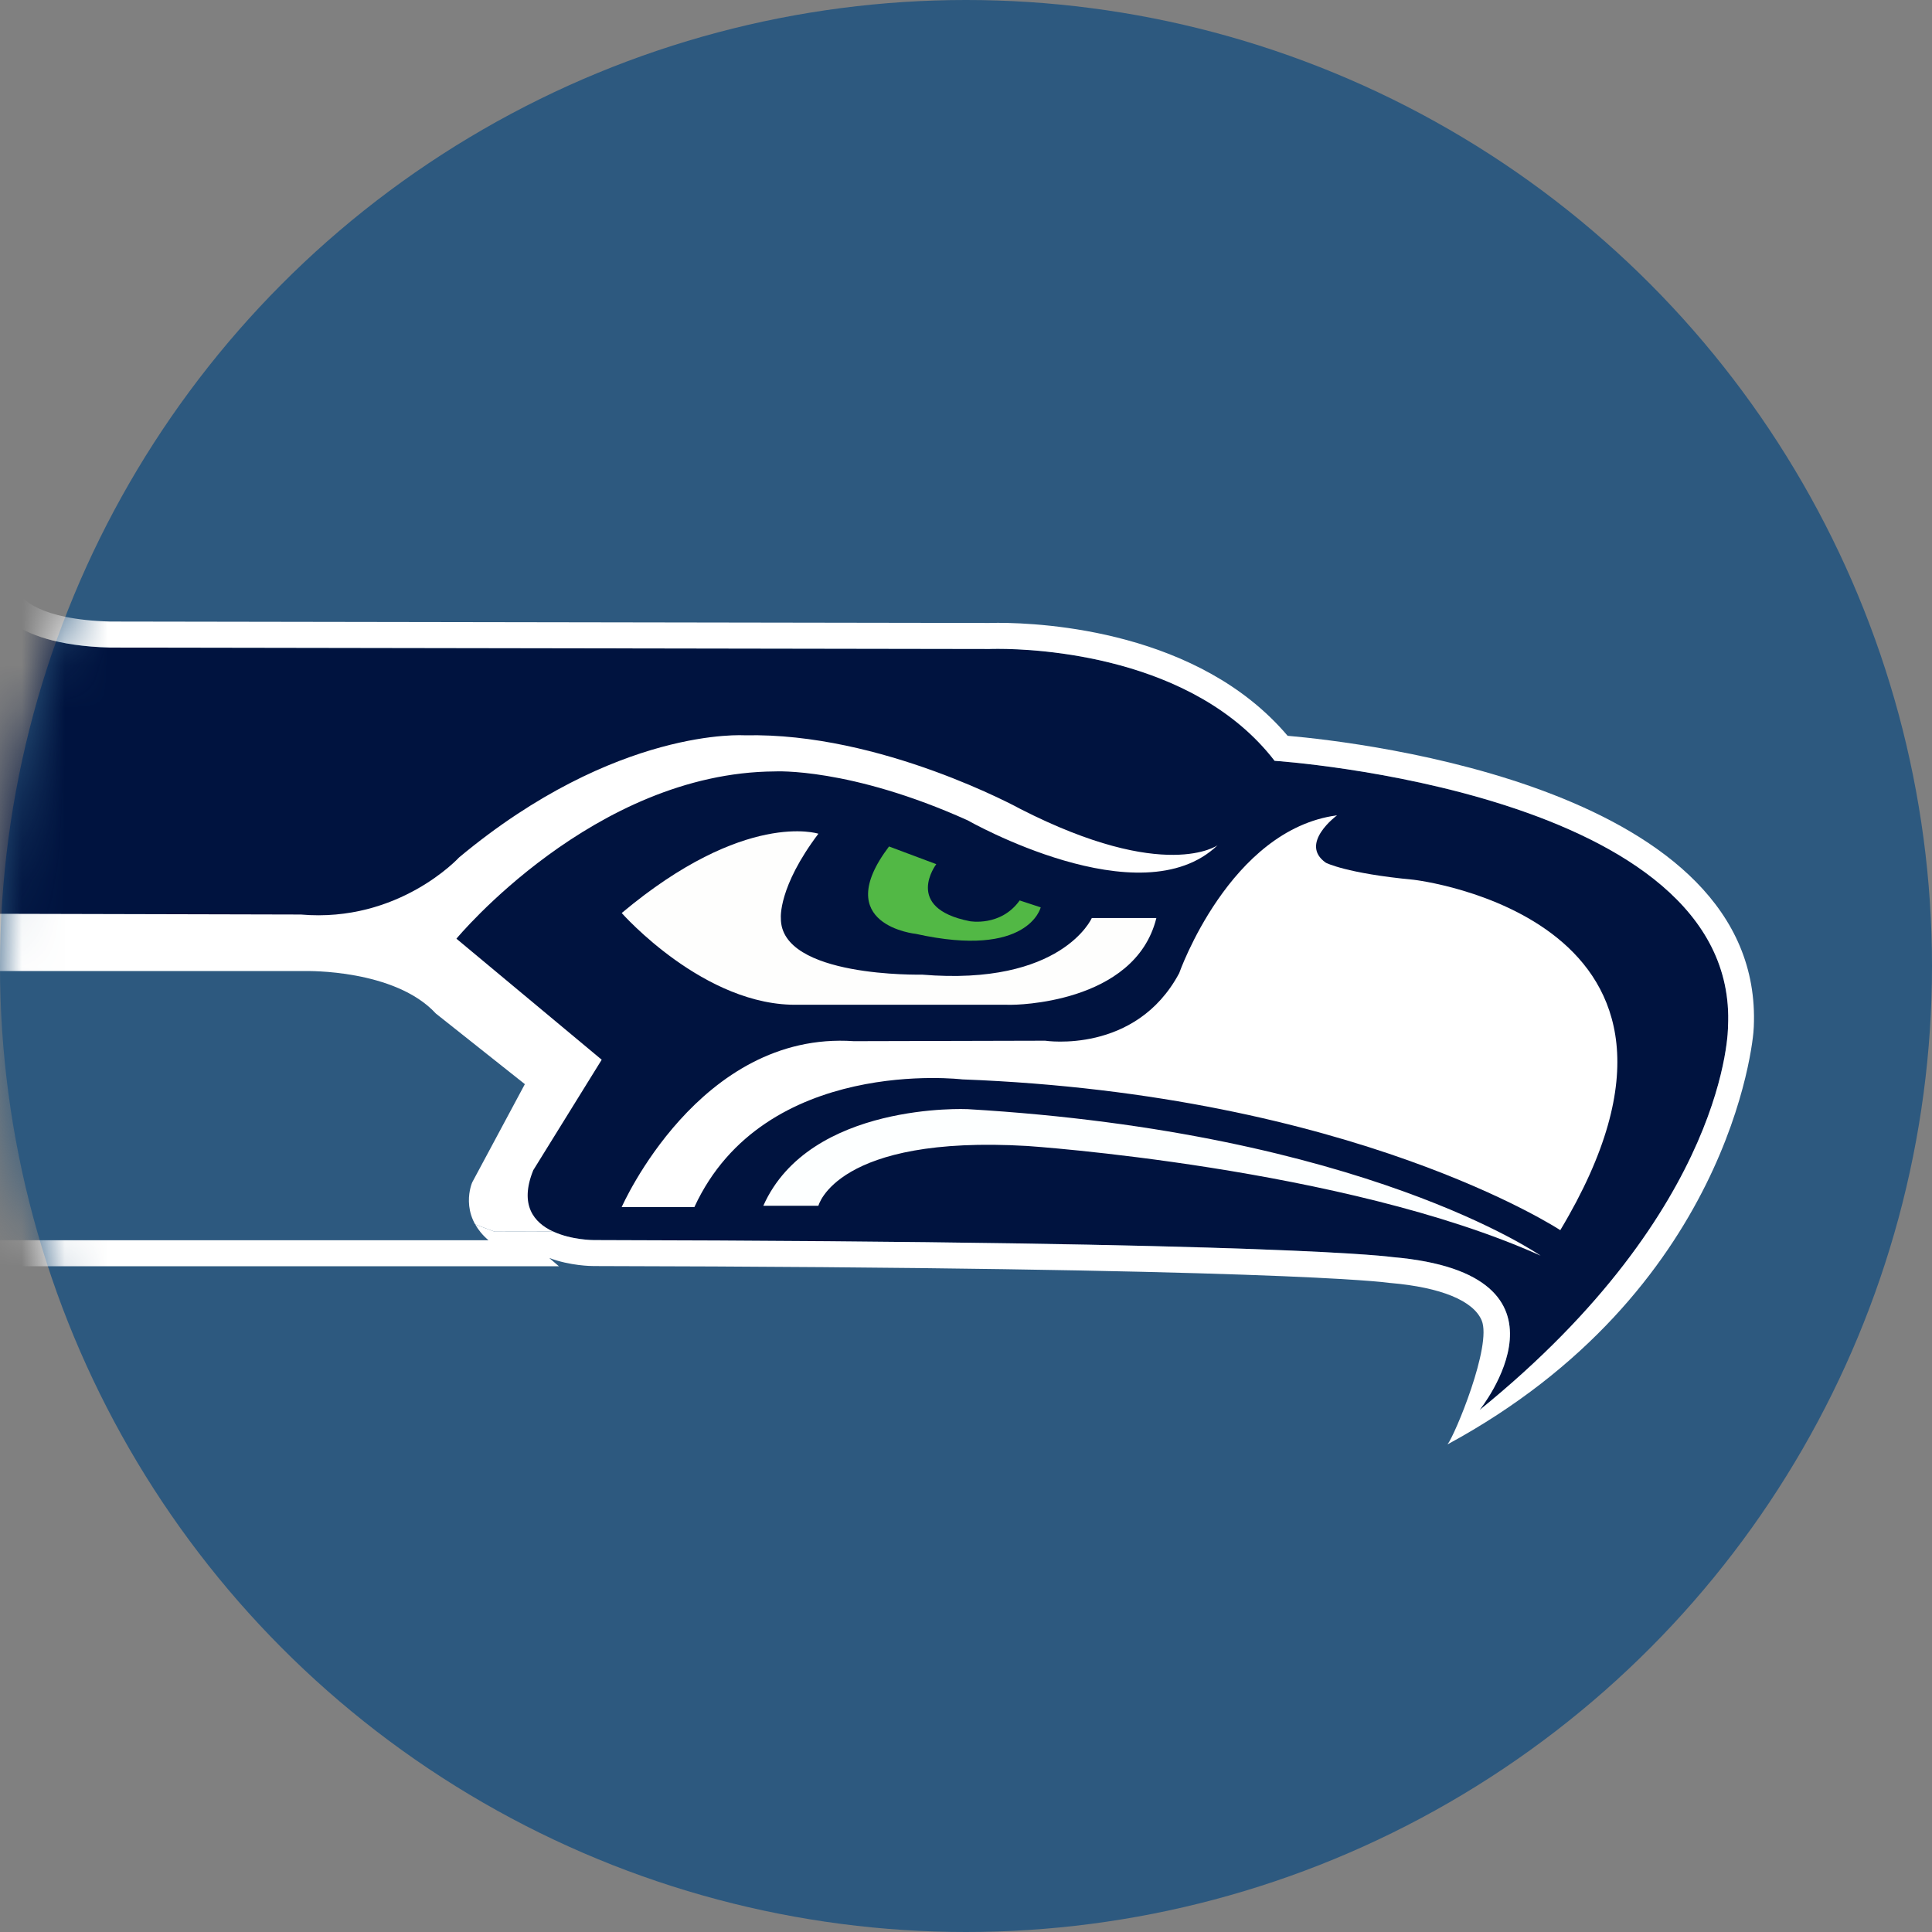
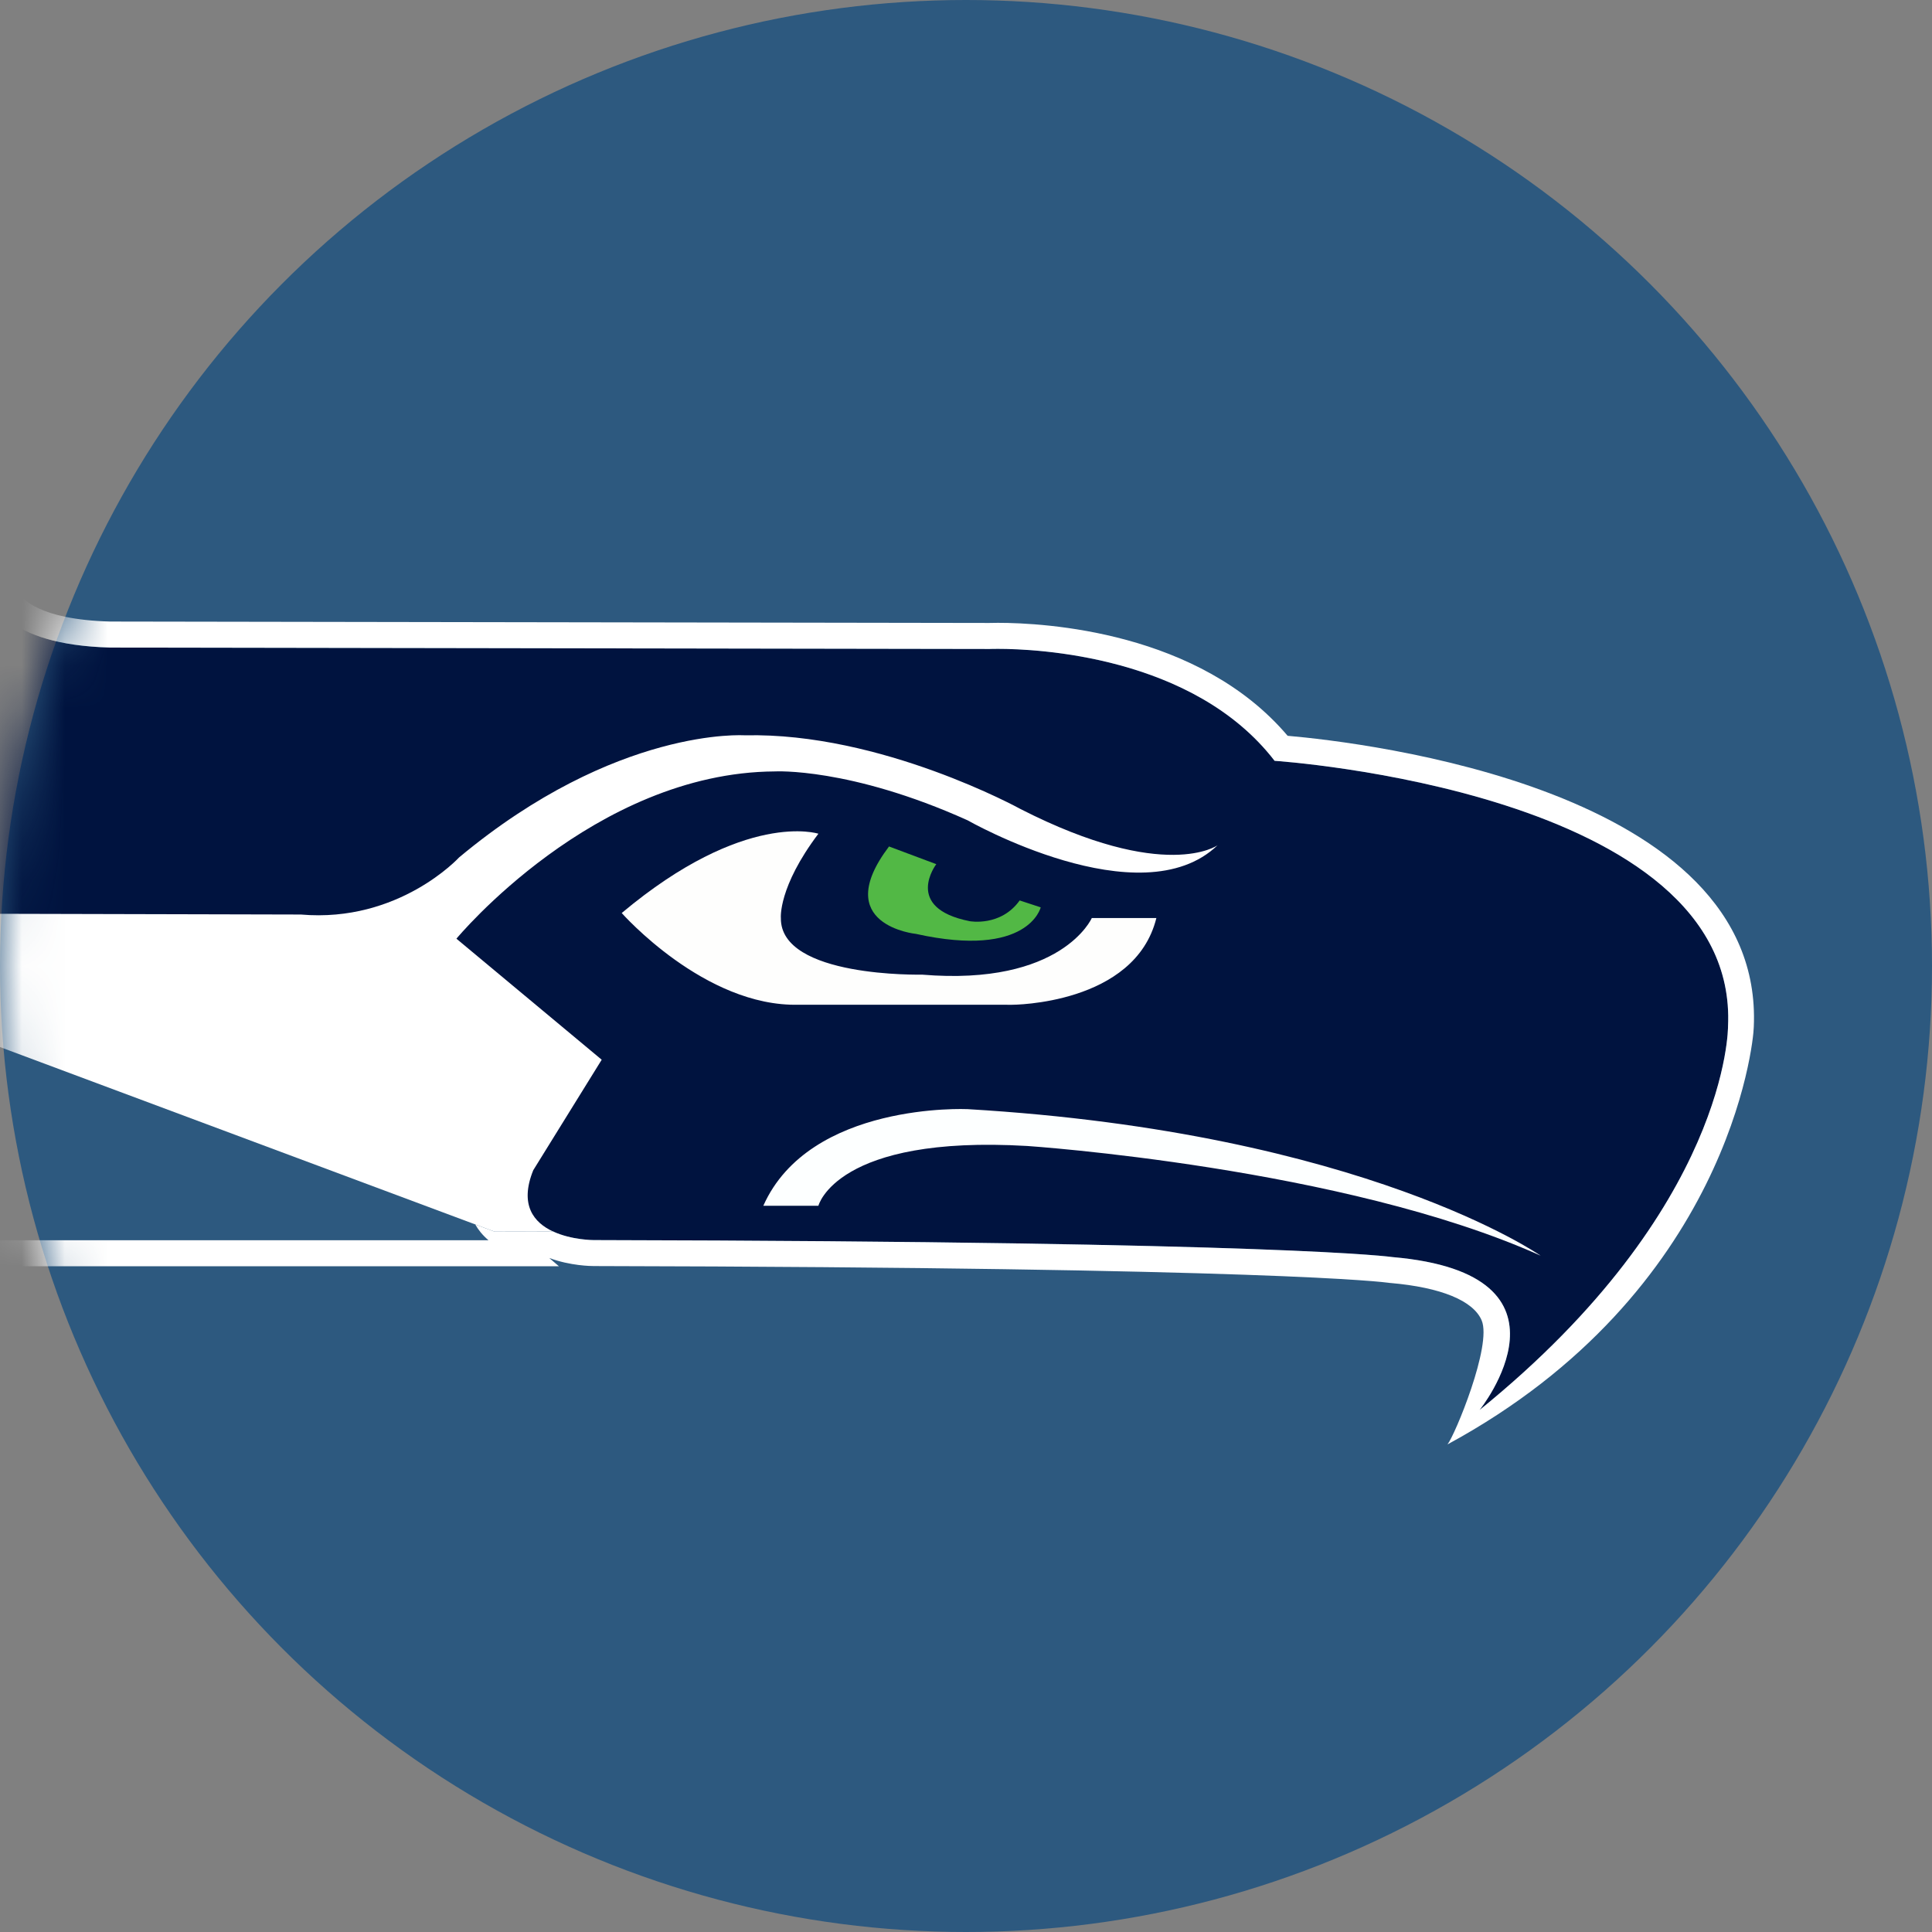
<svg xmlns="http://www.w3.org/2000/svg" xmlns:xlink="http://www.w3.org/1999/xlink" width="45px" height="45px" viewBox="0 0 45 45" version="1.1">
  <rect x="0" y="0" width="45" height="45" fill="#808080" stroke="none" />
  <title>Seattle Seahawks</title>
  <desc>Created with Sketch.</desc>
  <defs>
    <circle id="path-1" cx="22.5" cy="22.5" r="22.5" />
  </defs>
  <g id="Page-1" stroke="none" stroke-width="1" fill="none" fill-rule="evenodd">
    <g id="Seattle-Seahawks">
      <g>
        <mask id="mask-2" fill="white">
          <use xlink:href="#path-1" />
        </mask>
        <use id="Mask" fill="#2D597F" xlink:href="#path-1" />
        <g id="Group" mask="url(#mask-2)">
          <g transform="translate(-7, 12.651)" id="Page-1">
            <g>
              <polygon id="Fill-1" fill="#FFFFFF" points="18.519 16.036 20.971 16.032 36.518 7.161 34.867 5.248 22.998 3.517 8.187 4.918 2.938 8.624 2.26 9.968" />
              <g id="Group-17" transform="translate(0, 0.113)">
                <path d="M6.853,1.197 C6.853,1.197 7.066,2.253 9.567,2.319 L30.051,2.352 C30.051,2.352 34.53,2.154 36.688,4.957 C36.688,4.957 47.51,5.666 47.249,11.141 C47.249,11.141 47.282,15.362 41.462,20.078 C41.462,20.078 44.012,16.912 39.435,16.516 C39.435,16.516 37.04,16.153 20.831,16.12 C20.831,16.12 18.759,16.124 19.421,14.492 L21.015,11.919 L17.631,9.1 C17.631,9.1 20.831,5.229 25.048,5.204 C25.048,5.204 26.79,5.105 29.536,6.342 C29.536,6.342 33.57,8.642 35.36,6.923 C35.36,6.923 34.146,7.801 30.774,6.082 C30.774,6.082 27.525,4.289 24.349,4.363 C24.349,4.363 21.358,4.153 17.692,7.208 C17.692,7.208 16.294,8.735 14.007,8.537 L2.938,8.51 L6.853,1.197 Z" id="Fill-2" fill="#00133F" />
                <path d="M42.884,16.483 C42.884,16.483 38.78,13.614 29.536,13.07 C29.536,13.07 25.858,12.896 24.779,15.321 L26.062,15.321 C26.062,15.321 26.477,13.667 30.926,13.928 C30.926,13.928 38.306,14.422 42.884,16.483" id="Fill-4" fill="#FDFFFF" />
-                 <path d="M23.173,15.352 L21.48,15.352 C21.48,15.352 23.283,11.239 26.888,11.487 L31.343,11.476 C31.343,11.476 33.451,11.8 34.465,9.904 C34.465,9.904 35.642,6.557 38.143,6.226 C38.143,6.226 37.244,6.886 37.882,7.331 C37.882,7.331 38.356,7.579 39.925,7.727 C39.925,7.727 47.707,8.618 43.342,15.889 C43.342,15.889 38.535,12.723 29.413,12.377 C29.413,12.377 24.803,11.821 23.173,15.352" id="Fill-6" fill="#FFFFFF" />
                <path d="M26.062,6.655 C26.062,6.655 24.354,6.094 21.481,8.502 C21.481,8.502 23.414,10.695 25.604,10.638 L30.574,10.639 C30.574,10.639 33.434,10.64 33.934,8.619 L32.43,8.619 C32.43,8.619 31.735,10.209 28.473,9.937 C28.473,9.937 25.171,10.013 25.188,8.619 C25.188,8.619 25.121,7.901 26.062,6.655" id="Fill-8" fill="#FEFEFD" />
                <path d="M27.707,6.952 L28.808,7.364 C28.808,7.364 28.028,8.383 29.585,8.692 C29.585,8.692 30.308,8.828 30.75,8.209 L31.24,8.37 C31.24,8.37 30.958,9.57 28.334,8.988 C28.334,8.988 26.319,8.786 27.707,6.952" id="Fill-10" fill="#52B845" />
-                 <path d="M2.26,9.854 L14.128,9.854 C14.128,9.854 16.196,9.805 17.153,10.844 L19.225,12.488 L17.999,14.775 C17.999,14.775 17.667,15.519 18.379,16.124 L4.585,16.124 C4.585,16.124 0.698,16.57 0.6,13.861 C0.6,13.861 0.523,12.303 2.26,9.854" id="Fill-12" fill="#2D597F" />
                <g id="Group-16" fill="#FFFFFF">
                  <path d="M6.627,0.189 L6.325,0.91 L2.478,8.096 L2.472,8.1 L2.415,8.213 L2.41,8.223 L1.932,9.115 L1.959,9.115 L1.745,9.539 C-0.066,12.109 -0.003,13.82 0.001,13.892 C0.066,15.683 1.556,16.757 3.987,16.757 C4.297,16.757 4.528,16.738 4.615,16.73 L18.378,16.73 L20.019,16.73 L19.793,16.537 C20.282,16.72 20.771,16.725 20.831,16.725 C36.667,16.758 39.246,17.101 39.348,17.115 L39.365,17.118 L39.384,17.119 C40.562,17.221 41.317,17.531 41.511,17.991 C41.756,18.572 40.886,20.667 40.715,20.879 C47.254,17.337 47.845,11.528 47.849,11.156 C48.099,5.608 38.739,4.527 36.991,4.374 C34.926,1.937 31.323,1.743 30.244,1.743 C30.139,1.743 30.069,1.745 30.04,1.746 L9.567,1.713 C7.895,1.669 7.505,1.161 7.44,1.052 L6.627,0.189 Z M6.853,1.197 C6.853,1.197 7.066,2.253 9.567,2.319 L30.051,2.352 C30.051,2.352 30.12,2.349 30.244,2.349 C31.124,2.349 34.797,2.501 36.688,4.957 C36.688,4.957 47.51,5.666 47.249,11.141 C47.249,11.141 47.282,15.362 41.462,20.078 C41.462,20.078 44.012,16.912 39.435,16.516 C39.435,16.516 37.04,16.153 20.831,16.12 L20.831,16.12 C20.823,16.12 20.314,16.12 19.883,15.92 L18.519,15.923 L18.069,15.755 C18.139,15.879 18.237,16.004 18.378,16.124 L4.585,16.124 C4.585,16.124 4.347,16.152 3.987,16.152 C2.893,16.152 0.674,15.9 0.6,13.861 C0.6,13.861 0.522,12.303 2.259,9.854 L2.938,8.51 L2.939,8.51 L2.938,8.51 L6.853,1.197 L6.853,1.197 Z" id="Fill-14" />
                </g>
              </g>
            </g>
          </g>
        </g>
      </g>
    </g>
  </g>
</svg>